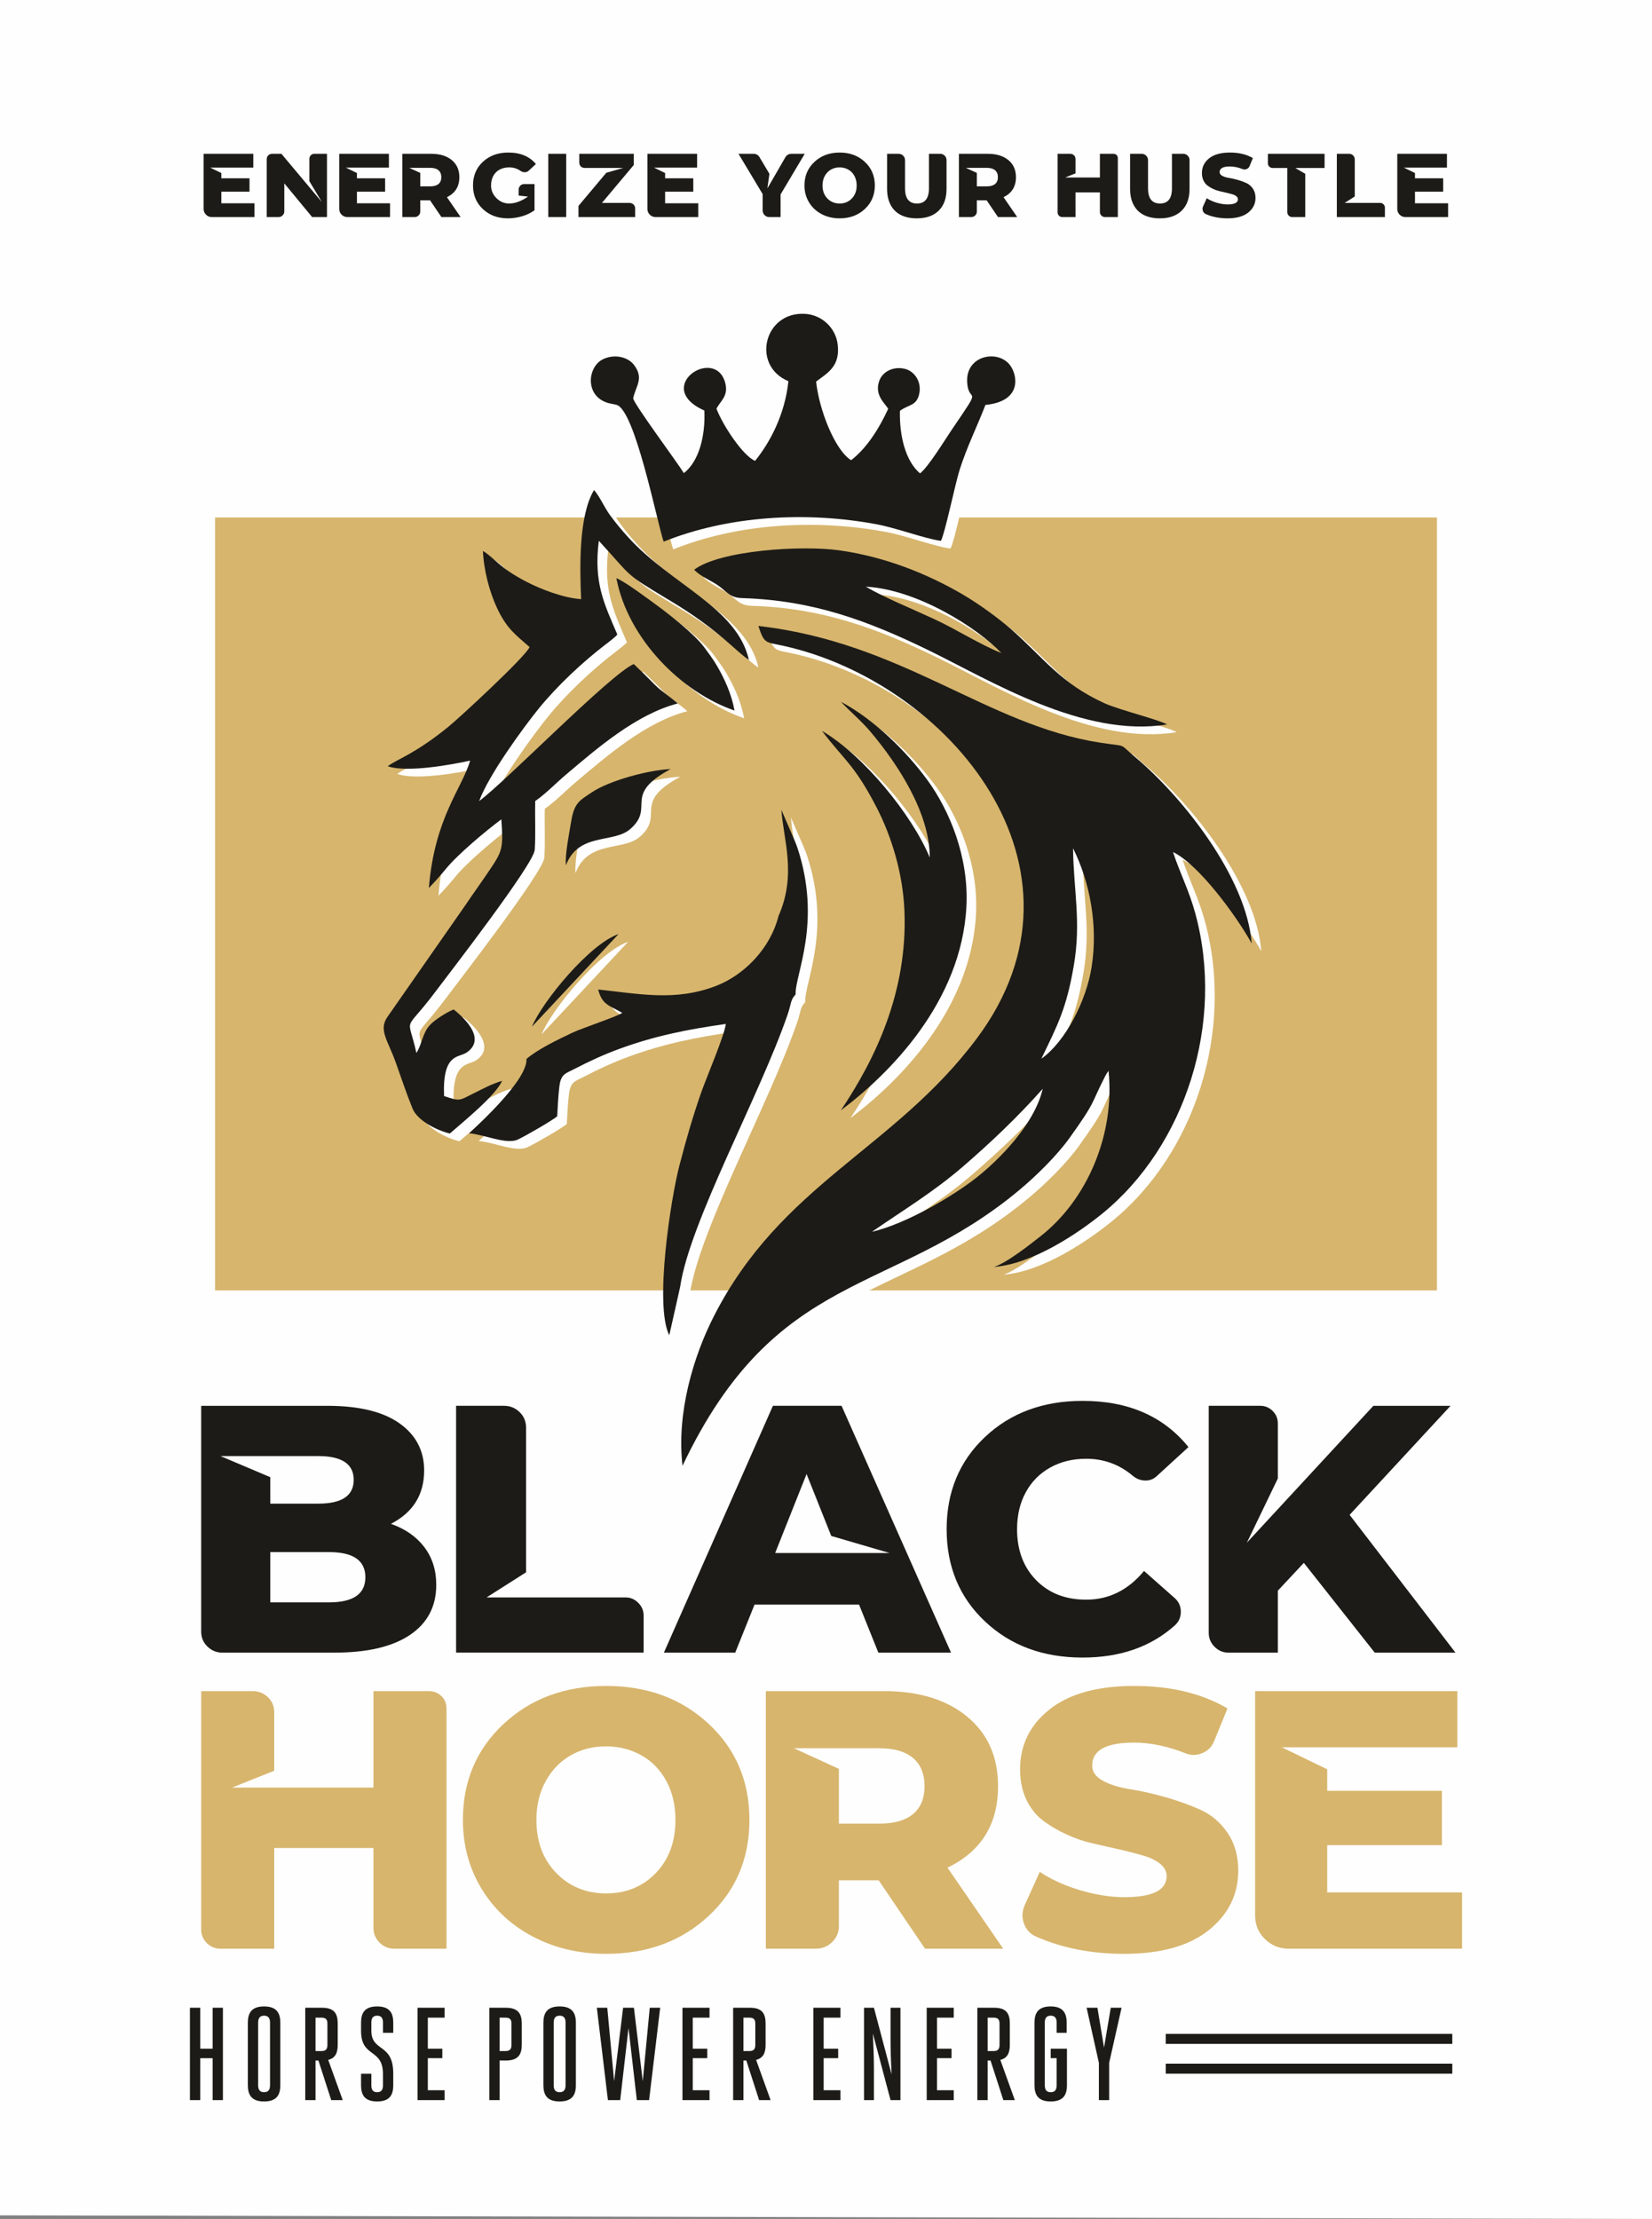
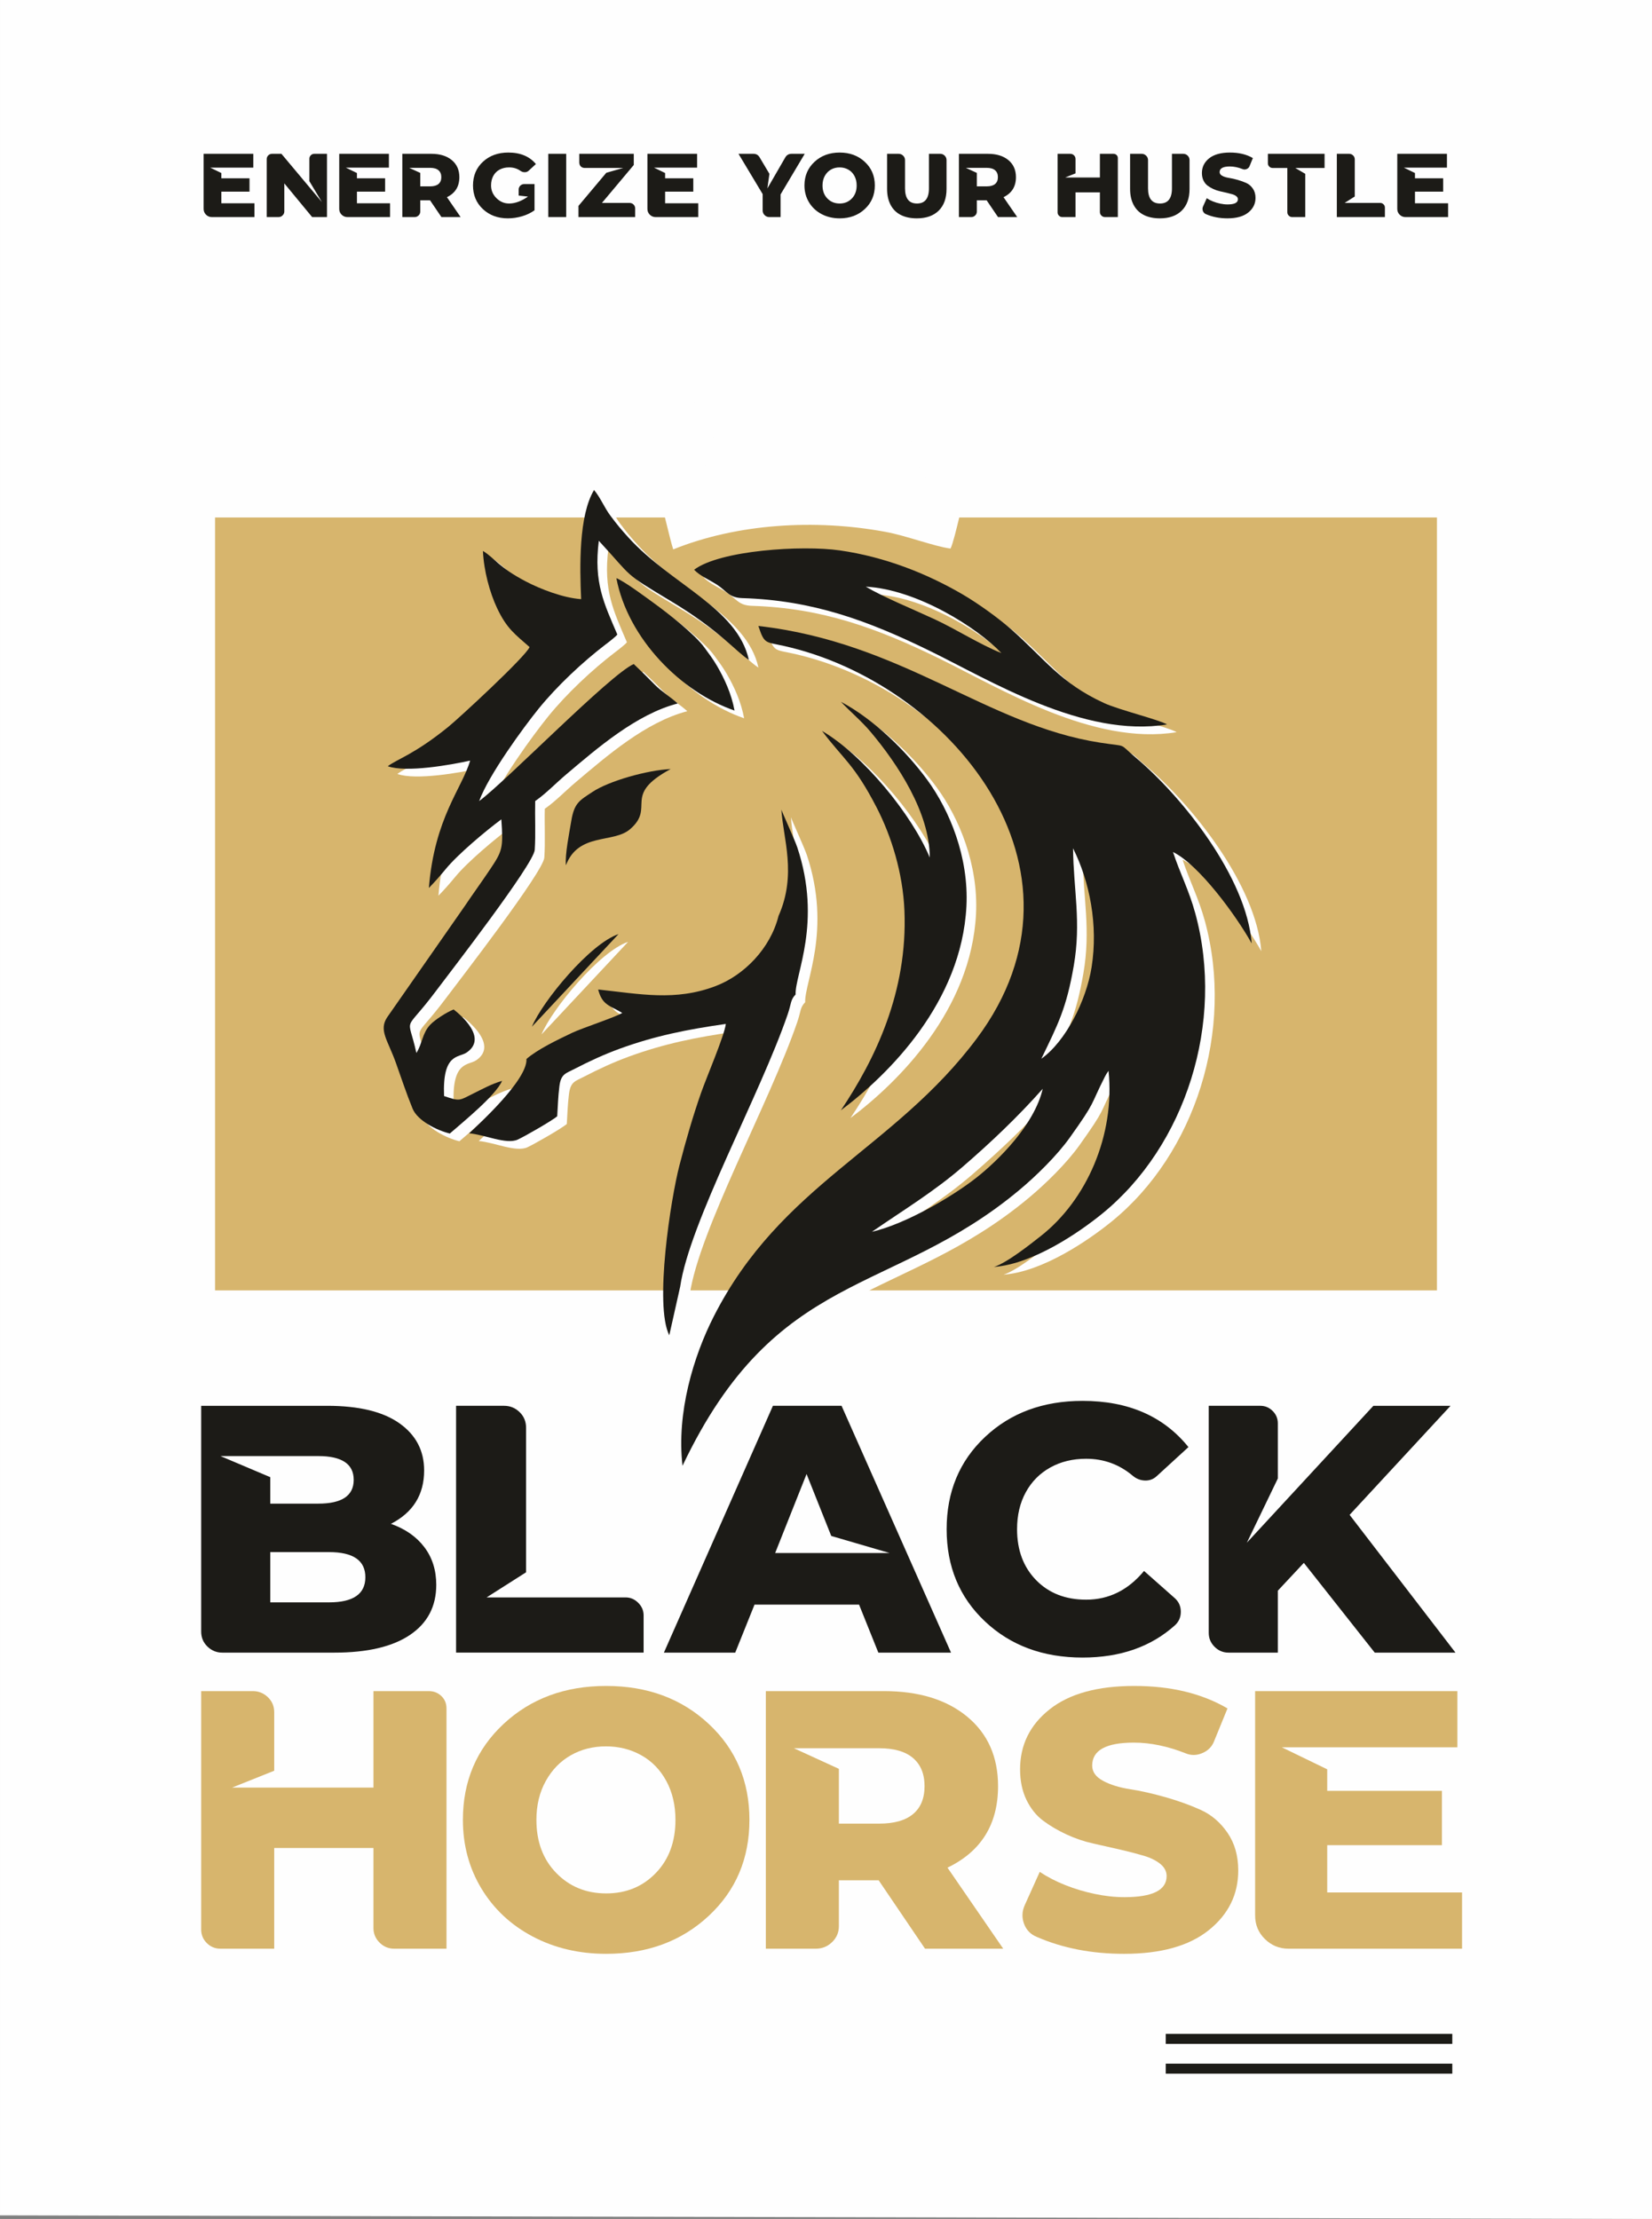
<svg xmlns="http://www.w3.org/2000/svg" xml:space="preserve" width="156.054mm" height="209.547mm" version="1.1" style="shape-rendering:geometricPrecision; text-rendering:geometricPrecision; image-rendering:optimizeQuality; fill-rule:evenodd; clip-rule:evenodd" viewBox="0 0 14406.32 19344.66">
  <rect x="0" y="0" width="14406.32" height="19344.66" fill="#808080" stroke="none" />
  <defs>
    <style type="text/css">
   
    .fil0 {fill:#FEFEFE}
    .fil2 {fill:#D7B56D}
    .fil3 {fill:#1C1B17}
    .fil4 {fill:#D7B56D;fill-rule:nonzero}
    .fil1 {fill:#1C1B17;fill-rule:nonzero}
   
  </style>
  </defs>
  <g id="Layer_x0020_1">
    <polygon class="fil0" points="-0,0 14406.32,0 14406.32,19344.66 -0,19313.22 " />
    <path class="fil1" d="M3409.19 13284.52c125.2,44.34 222.35,112.16 291.47,203.44 69.12,91.29 103.67,200.83 103.67,328.64 0,187.79 -76.29,333.19 -228.87,436.21 -152.57,103.03 -372.31,154.54 -659.21,154.54l-978.07 0c-49.56,0 -92.59,-17.6 -129.1,-52.81 -36.52,-35.21 -54.77,-78.9 -54.77,-131.06l0 -1967.88 1099.35 0c276.47,0 486.42,50.86 629.87,152.58 143.45,101.71 215.18,238.65 215.18,410.79 0,211.27 -96.51,366.45 -289.51,465.56zm-633.79 -590.75l-852.87 0 434.27 183.88 0 230.82 418.61 0c206.05,0 309.08,-69.12 309.08,-207.35 0,-138.23 -103.03,-207.34 -309.08,-207.34zm93.9 1275.4c211.27,0 316.89,-73.02 316.89,-219.09 0,-146.05 -105.63,-219.09 -316.89,-219.09l-512.5 0 0 438.17 512.5 0zm1108.05 -1713.58l418.61 0c52.17,0 97.16,18.26 134.98,54.77 37.82,36.51 56.73,82.16 56.73,136.93l0 1259.75 -344.28 219.09 1212.81 0c41.73,0 78.25,15.65 109.54,46.94 31.3,31.3 46.94,67.82 46.94,109.54l0 324.72 -1635.33 0 0 -2151.76zm3682.33 2151.76l-168.23 -418.62 -911.56 0 -168.24 418.62 -622.05 0 950.68 -2151.76 598.58 0 954.6 2151.76 -633.79 0zm-899.83 -868.53l997.64 0 -508.6 -148.67 -215.18 -539.89 -273.86 688.56zm2680.78 911.57c-344.28,0 -627.92,-104.98 -850.92,-314.94 -223,-209.96 -334.5,-477.96 -334.5,-803.98 0,-326.02 111.5,-594.01 334.5,-803.97 223,-209.96 506.64,-314.94 850.92,-314.94 399.06,0 706.82,134.32 923.3,402.97l-277.77 254.29c-28.69,26.08 -62.6,38.47 -101.72,37.17 -39.12,-1.3 -74.33,-14.99 -105.63,-41.08 -117.37,-99.11 -252.99,-148.67 -406.88,-148.67 -117.37,0 -221.7,25.43 -312.99,76.29 -91.28,50.86 -162.36,122.59 -213.21,215.18 -50.86,92.58 -76.29,200.18 -76.29,322.76 0,182.57 55.43,330.59 166.27,444.05 110.84,113.46 256.25,170.19 436.22,170.19 198.22,0 366.45,-83.46 504.68,-250.39l269.94 238.65c33.91,31.3 50.87,70.43 50.87,117.37 0,46.95 -16.96,86.07 -50.87,117.37 -208.65,187.79 -477.29,281.69 -805.93,281.69zm2547.77 -43.04l-618.14 -782.46 -226.9 242.56 0 539.89 -430.35 0c-46.95,0 -87.38,-16.95 -121.29,-50.86 -33.91,-33.91 -50.86,-74.33 -50.86,-121.29l0 -1979.61 449.91 0c41.73,0 77.59,14.99 107.59,45 29.99,29.99 45,65.85 45,107.59l0 481.21 -269.95 559.46 1103.26 -1193.25 672.91 0 -880.26 950.68 923.3 1201.07 -704.22 0z" />
    <path class="fil1" d="M2219 1772.09l0 120.33 -372.04 0c-19.39,0 -36.1,-6.85 -50.14,-20.56 -14.04,-13.7 -21.06,-30.58 -21.06,-50.64l0 -480.34 433.21 0 0 120.33 -376.05 0 97.27 47.13 0 46.13 245.68 0 0 116.33 -245.68 0 0 101.29 288.8 0zm522.07 -431.21l110.31 0 0 551.54 -129.36 0 -242.68 -293.82 0 244.68c0,8.7 -2.34,16.88 -7.02,24.57 -4.68,7.68 -10.7,13.7 -18.06,18.05 -7.35,4.35 -15.37,6.52 -24.07,6.52l-104.29 0 0 -505.42c0,-12.69 4.51,-23.56 13.53,-32.59 9.03,-9.03 20.23,-13.53 33.59,-13.53l81.23 0 352.99 421.18 -109.3 -182.51 0 -195.54c0,-12.04 4.17,-22.23 12.54,-30.59 8.35,-8.35 18.55,-12.53 30.58,-12.53zm660.45 431.21l0 120.33 -372.04 0c-19.39,0 -36.1,-6.85 -50.14,-20.56 -14.04,-13.7 -21.06,-30.58 -21.06,-50.64l0 -480.34 433.21 0 0 120.33 -376.05 0 97.27 47.13 0 46.13 245.68 0 0 116.33 -245.68 0 0 101.29 288.8 0zm447.85 120.33l-99.28 -146.41 -85.24 0 0 98.28c0,13.37 -4.85,24.73 -14.54,34.09 -9.69,9.36 -21.23,14.04 -34.6,14.04l-107.3 0 0 -551.54 252.71 0c74.88,0 134.38,18.21 178.5,54.65 44.13,36.44 66.18,86.08 66.18,148.92 0,81.56 -36.1,139.73 -108.3,174.49l119.33 173.49 -167.47 0zm-1 -347.98c0,-26.07 -8.19,-46.13 -24.57,-60.17 -16.38,-14.03 -40.61,-21.06 -72.7,-21.06l-182.51 0 96.27 44.13 0 117.32 86.24 0c32.09,0 56.32,-6.85 72.7,-20.56 16.39,-13.7 24.57,-33.59 24.57,-59.66zm674.49 108.31c0,-6.68 1.34,-13.04 4.02,-19.05 2.67,-6.02 6.01,-11.03 10.03,-15.04 4.01,-4.02 9.03,-7.36 15.04,-10.03 6.02,-2.67 12.37,-4.01 19.05,-4.01l90.26 0 0 228.64c-31.42,22.73 -67.7,40.11 -108.8,52.15 -41.12,12.03 -82.4,18.05 -123.85,18.05 -87.58,0 -160.11,-26.91 -217.61,-80.73 -57.49,-53.81 -86.24,-122.5 -86.24,-206.08 0,-84.23 28.91,-153.1 86.74,-206.58 57.83,-53.49 131.54,-80.22 221.13,-80.22 104.95,0 185.19,33.43 240.67,100.27l-63.17 58.17c-9.36,8.69 -20.73,13.04 -34.1,13.04 -13.37,0 -25.4,-3.67 -36.1,-11.03 -28.75,-20.73 -62.18,-31.08 -100.28,-31.08 -30.75,0 -58.16,6.35 -82.23,19.05 -24.08,12.7 -42.62,31.08 -55.66,55.15 -13.04,24.07 -19.56,51.82 -19.56,83.23 0,43.46 16.22,80.9 48.64,112.32 32.42,31.42 70.36,46.46 113.82,45.12 50.81,-1.34 103.96,-21.4 159.45,-60.17l-81.23 -9.02 0 -52.15zm258.33 239.67l0 -551.54 156.44 0 0 551.54 -156.44 0zm708.59 -123.34c14.03,0 25.74,4.68 35.1,14.04 9.36,9.35 14.03,20.73 14.03,34.09l0 75.21 -494.38 0 0 -97.27 242.68 -288.81 147.41 -42.11 -336.95 0c-8.02,0 -15.71,-2 -23.06,-6.02 -7.36,-4.01 -13.04,-9.69 -17.05,-17.05 -4.02,-7.35 -6.02,-15.04 -6.02,-23.06l0 -77.21 475.34 0 0 97.27 -277.78 330.93 240.68 0zm599.27 3.01l0 120.33 -372.04 0c-19.39,0 -36.1,-6.85 -50.14,-20.56 -14.04,-13.7 -21.06,-30.58 -21.06,-50.64l0 -480.34 433.21 0 0 120.33 -376.05 0 97.27 47.13 0 46.13 245.68 0 0 116.33 -245.68 0 0 101.29 288.8 0zm928.62 -431.21l-210.59 353.99 0 197.56 -98.28 0c-16.04,0 -29.74,-5.69 -41.12,-17.05 -11.36,-11.36 -17.04,-25.06 -17.04,-41.11l0 -142.41 -210.59 -350.98 131.37 0c22.06,0 39.11,9.35 51.14,28.07l87.25 146.41 -18.06 127.36 156.44 -270.76c12.04,-20.73 30.09,-31.08 54.15,-31.08l115.33 0zm304.45 562.58c-58.16,0 -110.64,-12.37 -157.45,-37.1 -46.8,-24.74 -83.4,-59 -109.8,-102.79 -26.41,-43.79 -39.61,-92.76 -39.61,-146.91 0,-82.9 29.08,-151.43 87.24,-205.57 58.17,-54.15 131.38,-81.23 219.62,-81.23 88.25,0 161.45,27.08 219.62,81.23 58.16,54.14 87.24,122.67 87.24,205.57 0,82.9 -29.08,151.43 -87.24,205.58 -58.17,54.15 -131.38,81.23 -219.62,81.23zm148.42 -286.81c0,-31.42 -6.52,-59.17 -19.55,-83.23 -13.04,-24.07 -30.93,-42.45 -53.65,-55.15 -22.73,-12.7 -47.97,-19.05 -75.71,-19.05 -27.75,0 -52.81,6.35 -75.21,19.05 -22.4,12.7 -40.29,31.08 -53.65,55.15 -13.37,24.07 -20.06,51.82 -20.06,83.23 0,46.8 14.21,84.74 42.62,113.83 28.41,29.08 64.01,43.62 106.8,43.62 42.79,0 78.22,-14.54 106.3,-43.62 28.07,-29.09 42.11,-67.02 42.11,-113.83zm525.07 286.81c-54.82,0 -101.61,-9.86 -140.39,-29.59 -38.78,-19.72 -68.36,-48.96 -88.75,-87.75 -20.39,-38.77 -30.58,-85.24 -30.58,-139.39l0 -305.85 101.28 0c14.71,0 27.58,5.35 38.61,16.04 11.03,10.69 16.55,23.73 16.55,39.11l0 245.69c0,88.25 34.77,132.37 104.29,132.37 69.53,0 104.29,-44.13 104.29,-132.37l0 -300.84 98.28 0c15.38,0 28.41,5.35 39.11,16.04 10.7,10.69 16.05,23.73 16.05,39.11l0 250.7c0,81.56 -22.74,144.74 -68.19,189.53 -45.47,44.79 -108.97,67.19 -190.54,67.19zm707.59 -11.03l-99.28 -146.41 -85.24 0 0 98.28c0,13.37 -4.85,24.73 -14.54,34.09 -9.69,9.36 -21.23,14.04 -34.6,14.04l-107.3 0 0 -551.54 252.71 0c74.88,0 134.38,18.21 178.5,54.65 44.13,36.44 66.18,86.08 66.18,148.92 0,81.56 -36.1,139.73 -108.3,174.49l119.33 173.49 -167.47 0zm-1 -347.98c0,-26.07 -8.19,-46.13 -24.57,-60.17 -16.38,-14.03 -40.61,-21.06 -72.7,-21.06l-182.51 0 96.27 44.13 0 117.32 86.24 0c32.09,0 56.32,-6.85 72.7,-20.56 16.39,-13.7 24.57,-33.59 24.57,-59.66zm1007.84 -203.57c10.7,0 19.72,3.51 27.08,10.52 7.36,7.03 11.03,15.88 11.03,26.58l0 514.44 -112.31 0c-12.04,0 -22.4,-4.35 -31.09,-13.04 -8.69,-8.7 -13.04,-19.05 -13.04,-31.09l0 -171.48 -212.6 0 0 215.6 -115.32 0c-11.37,0 -21.07,-4.02 -29.09,-12.04 -8.02,-8.02 -12.03,-17.72 -12.03,-29.08l0 -510.43 110.31 0c12.7,0 23.57,4.34 32.59,13.04 9.03,8.69 13.54,19.39 13.54,32.09l0 125.35 -90.26 36.1 302.85 0 0 -206.58 118.33 0zm404.73 562.58c-54.82,0 -101.61,-9.86 -140.39,-29.59 -38.78,-19.72 -68.36,-48.96 -88.75,-87.75 -20.39,-38.77 -30.58,-85.24 -30.58,-139.39l0 -305.85 101.28 0c14.71,0 27.58,5.35 38.61,16.04 11.03,10.69 16.55,23.73 16.55,39.11l0 245.69c0,88.25 34.77,132.37 104.29,132.37 69.53,0 104.29,-44.13 104.29,-132.37l0 -300.84 98.28 0c15.38,0 28.41,5.35 39.11,16.04 10.7,10.69 16.05,23.73 16.05,39.11l0 250.7c0,81.56 -22.74,144.74 -68.19,189.53 -45.47,44.79 -108.97,67.19 -190.54,67.19zm402.73 -36.1c-13.37,-5.35 -22.56,-14.71 -27.57,-28.07 -5.01,-13.38 -4.51,-26.74 1.5,-40.11l32.09 -71.2c16.04,10.7 34.1,20.06 54.15,28.08 20.06,8.02 41.12,14.37 63.18,19.05 22.06,4.67 43.45,7.02 64.18,7.02 60.17,0 90.25,-15.05 90.25,-45.12 0,-10.03 -4.51,-18.72 -13.53,-26.08 -9.03,-7.35 -20.89,-13.2 -35.6,-17.55 -14.72,-4.34 -31.42,-8.69 -50.15,-13.04 -18.71,-4.35 -37.94,-8.69 -57.66,-13.04 -19.72,-4.35 -38.94,-10.87 -57.66,-19.55 -18.72,-8.7 -35.43,-18.56 -50.14,-29.59 -14.72,-11.03 -26.58,-25.9 -35.61,-44.63 -9.02,-18.71 -13.53,-40.44 -13.53,-65.18 0,-52.14 21.06,-94.93 63.17,-128.36 42.12,-33.43 102.63,-50.14 181.51,-50.14 78.22,0 144.74,16.04 199.56,48.13l-29.08 71.19c-4.68,11.37 -13.04,19.56 -25.07,24.57 -12.03,5.01 -23.73,5.18 -35.1,0.5 -38.77,-15.38 -75.87,-23.06 -111.32,-23.06 -59.5,0 -89.24,16.38 -89.24,49.13 0,13.38 7.68,24.24 23.06,32.6 15.38,8.35 34.77,14.37 58.16,18.05 23.4,3.67 48.64,9.36 75.72,17.05 27.08,7.69 52.14,16.71 75.21,27.08 23.06,10.36 42.28,26.74 57.66,49.14 15.38,22.4 23.06,49.3 23.06,80.72 0,51.48 -21.06,94.1 -63.17,127.86 -42.11,33.76 -102.62,50.64 -181.51,50.64 -68.86,0 -131.03,-12.04 -186.53,-36.1zm708.59 -403.13l-129.36 0c-10.7,0 -20.06,-4.02 -28.08,-12.04 -8.02,-8.02 -12.03,-17.38 -12.03,-28.07l0 -83.23 494.38 0 0 123.34 -255.72 0 87.25 51.14 0 377.06 -114.32 0c-11.36,0 -21.22,-4.18 -29.58,-12.54 -8.35,-8.35 -12.54,-18.21 -12.54,-29.58l0 -386.09zm431.81 -123.34l107.3 0c13.37,0 24.91,4.68 34.6,14.03 9.69,9.36 14.54,21.07 14.54,35.1l0 322.91 -88.25 56.16 310.87 0c10.7,0 20.06,4.01 28.08,12.03 8.02,8.02 12.03,17.38 12.03,28.08l0 83.23 -419.17 0 0 -551.54zm970.32 431.21l0 120.33 -372.04 0c-19.39,0 -36.1,-6.85 -50.14,-20.56 -14.04,-13.7 -21.06,-30.58 -21.06,-50.64l0 -480.34 433.21 0 0 120.33 -376.05 0 97.27 47.13 0 46.13 245.68 0 0 116.33 -245.68 0 0 101.29 288.8 0z" />
    <polygon class="fil2" points="1875.42,4511.26 12530.93,4511.26 12530.93,11249.48 1875.42,11249.48 " />
    <path class="fil0" d="M7687.05 10806.1c287.59,-197.92 542.01,-351.19 793.79,-568.66 240.23,-207.4 477.26,-431.65 695.84,-678.03 -72.42,315.15 -392.63,628.79 -579.83,775.93 -201.51,158.19 -606.45,399.78 -909.81,470.76zm1754.22 -3343.37c144.8,289.94 220.03,667.34 161.73,1036.35 -45.72,291.29 -227.27,648.87 -438.35,798.2 146.49,-302.25 219.08,-441.6 282.77,-809.79 66.57,-384 -2.3,-661.76 -6.15,-1024.77zm-3405.71 5383.2c818.91,-1724.07 1818.16,-1468.96 2939.27,-2405.9 144.79,-120.94 325.49,-297.55 438.05,-455.24 233.92,-328.08 172.05,-267.43 306.8,-532.4 2.53,-5.19 11.51,-20.94 14.22,-25.35l16.76 -24.57c57.6,562.99 -191.28,1126.98 -591.06,1440.66 -85.26,66.92 -293.13,233.1 -408.39,269.26 342.59,-25.7 743.84,-301.49 942.9,-463.27 728.67,-591.91 1072.86,-1669.32 812.8,-2620.53 -54.89,-200.78 -133.87,-350.2 -193.99,-533.37 225.49,109.58 551.18,554.14 686.26,796.96 -44.51,-573.95 -603.01,-1277.94 -1012.38,-1620.98 -156.47,-131.26 -58.38,-90.55 -307.88,-129.18 -994.24,-153.49 -1722.71,-874.67 -2981.65,-1017.37 51.84,158.42 60.29,138 218.04,172.93 1441.67,319.08 2798.17,1933.68 1687.17,3422.22 -721.07,965.84 -1707.21,1268.83 -2295.01,2425.33 -175.73,345.56 -325.49,838.05 -271.91,1300.81z" />
    <path class="fil0" d="M5151.36 5290.69c-159.23,-10.9 -358.96,-89.8 -481.8,-154.2 -243.69,-127.85 -268.97,-201.58 -374.45,-266.25 7.51,172.87 59.55,363.47 123.44,498.91 86,182.2 159.13,228.79 283.31,339.29 -35.55,84.52 -615.84,620.29 -709.77,696.31 -296.98,240.36 -441.91,278.5 -526.78,342.45 159.65,57.8 553.28,-12.07 718.14,-48.96 -69.71,242.21 -309.99,496.46 -359.88,1110.28 52.66,-53.64 101.22,-109.23 148.53,-166.69 105.6,-128.29 348.37,-331.37 483.41,-431.64 18.09,250.72 9.06,276.17 -97.58,435.2 -75.11,112.09 -144.53,206.92 -223.23,323.54l-674.24 966.32c-76.23,113.78 4.74,199.4 75.09,396.58 49.33,138.29 92.2,268.65 145.94,400.28 42.93,105.07 213.1,190.78 325.05,216.99 115.33,-101.1 398.8,-330.03 455.51,-458.82 -88.82,25.57 -168.63,69.39 -246.63,107.98 -127.86,63.25 -116.98,73.23 -259.36,24.13 -15.08,-375.06 126.93,-332.36 195.9,-378.61 190.46,-128.18 -55.36,-331.38 -112.3,-376.19 -63.17,25.35 -162.86,89.55 -203.71,132.62 -71.23,75.15 -68.45,164.35 -121.16,246.76 -76.83,-348.6 -118.35,-154.27 172.22,-542.23 116.23,-155.25 851.32,-1103.62 859.84,-1228.6 9.02,-132.59 0.77,-289.07 4.03,-425.38 94.49,-65.67 177.63,-153.97 272.71,-234.18 265.71,-224.14 608.03,-522.8 970.11,-616.47 -64.75,-58.48 -142.74,-105.24 -200.6,-164.19 -63.18,-64.3 -115.28,-115.82 -182.89,-179.61 -205.98,89.81 -1107.75,1016.35 -1348.05,1194.62 81.4,-225.99 389.95,-646.92 518.55,-805.34 162.29,-199.85 382.74,-406.25 586.11,-561.72 18.86,-14.4 28.17,-20.86 51.09,-39.79 4.18,-3.45 16.28,-13.47 20.15,-16.93 20.61,-18.21 15.27,-12.55 29.06,-28 -116.4,-272.42 -207.23,-451.31 -161.59,-817.48 305.48,330.57 202.18,269.74 631.1,527.62 421.92,253.67 565.59,439.74 677.45,510.51 -101.3,-454.48 -675.6,-654.15 -1050.66,-1067.01 -63.72,-70.16 -97.97,-111.26 -156.53,-189.54 -54.99,-73.56 -87.09,-158.82 -142.88,-224.1 -134.64,223.93 -124.91,669.95 -112.63,951.55z" />
    <path class="fil0" d="M6959.01 3390.64c-30.4,288.77 -158.65,531.54 -290.7,694.38 -101.83,-42.32 -273.62,-294.43 -336.79,-454.05 32.81,-68.67 109.29,-110.39 75.27,-230.03 -91.02,-319.74 -634.66,42.33 -180.64,245.65 9.47,224.11 -47.65,443.58 -179.04,545.33 -54.12,-89.97 -434.52,-599.87 -441.85,-652.06 20.99,-105.59 98.48,-173.22 5.85,-292.95 -50.38,-65.02 -164.76,-97.74 -268.71,-48 -138.48,66.32 -162.97,331.69 56.78,384.93 17.41,4.19 30.97,5.59 45.37,9.07 5.12,1.31 10.66,2.79 15.33,3.92 161.86,42.59 353.28,1023.12 411.07,1192.67 559.33,-225.41 1238.6,-266.17 1851.05,-152.8 186.02,34.38 419.11,125.4 567.06,145.73 37.64,-73.73 123.77,-497.15 164.09,-622.65 66.66,-207.17 150.68,-371.49 224.01,-562.35 325.84,-32.02 279.11,-264.24 212.57,-349.06 -107.02,-136.23 -381.95,-82.3 -372.12,145.56 9.34,212.76 152.28,-1.22 -135.19,421.41 -58.06,85.36 -202.33,321.94 -275.66,379.01 -128.66,-109.17 -180.7,-332.66 -175.29,-545.16 75.18,-57.34 146.87,-39.96 169.15,-152.72 20.15,-102.54 -42.57,-192.59 -124.47,-213.19 -101.01,-25.31 -195.36,23.13 -224.39,102.97 -44.16,122.01 42.58,190.5 77.52,244.69 -82.45,179.33 -190.43,346.1 -323.76,448.64 -145.18,-92.76 -279.53,-445.41 -305,-685.48 100.11,-76 211,-132.3 188.25,-323.67 -16.62,-139.89 -132.28,-257.35 -284.01,-266.86 -358.78,-22.34 -472.3,451.17 -145.75,587.04z" />
    <path class="fil0" d="M6872.88 8052.2c-70.67,283.02 -299.55,516.88 -548.89,611.71 -351.84,133.82 -660.17,68.62 -1023.97,29.77 35.05,137.78 100.85,138.48 209.73,203.94 -45.07,32.26 -347.35,131.26 -436.75,173.69 -128.46,61.13 -302.7,144.66 -398.3,227.94 9.92,179.73 -407.1,560.56 -499.91,648.13 132.97,10.56 324.52,100.5 424.09,54.5 64.82,-29.89 299.02,-164.69 343.92,-202.85 4.93,-85.87 8.32,-175.68 18.89,-260.9 13.53,-109.36 54.53,-111.92 133.72,-153.01 128.31,-66.54 255.65,-125.34 390.9,-174.69 306.17,-111.57 584.99,-168.15 926.81,-216.61 -11.17,100.37 -171.03,472.11 -215.75,600.55 -73.51,210.81 -129.71,406.17 -188.5,631.74 -75.86,290.8 -220.61,1220.39 -88.82,1482.03l95.02 -423.39c81.9,-562.17 694.64,-1667.15 937.56,-2374.55 32.48,-94.48 23.2,-126.48 69.03,-172.95 -7.11,-173.95 233.32,-626.5 14.49,-1283.36 -22.56,-67.53 -137.72,-317.72 -138.48,-329.14 14.37,249.06 136.82,563.96 -24.8,927.47z" />
    <path class="fil0" d="M7633.57 5181.88c449.57,24.09 976.05,360.26 1182.97,578.95 -187.49,-74.69 -392.89,-206.59 -578.66,-292.98 -179.57,-83.6 -451.56,-195.3 -604.31,-285.97zm-1496.77 -147.66c50.17,53.5 133.27,87.7 199.51,130.64 86.47,56.03 104.24,113.27 220.8,116.76 613.69,18.68 1094.28,196.01 1629.12,457.1 534.36,260.9 1346.8,763.92 2074.67,644.26 -67.81,-40.97 -418.53,-126.83 -547.43,-185.82 -384.38,-175.96 -522.26,-388.96 -812.83,-644.54 -105.05,-92.35 -281.55,-221.42 -424.36,-304.59 -306.89,-178.72 -672.14,-325.51 -1069.54,-382.4 -329.2,-47.13 -1045.41,-1.39 -1269.95,168.6z" />
    <path class="fil0" d="M8191.51 7543.05c-155.48,-374.55 -579.22,-892.93 -939.63,-1103.87 188.42,250.44 280.82,288.81 476.75,668.3 128.43,249.23 228.58,570.39 242.08,898.69 29.28,708.89 -255.6,1295.67 -554.27,1740.95 421.19,-315.67 1051.97,-944.21 1094.89,-1778.07 22.03,-428.97 -146.74,-836.45 -341.32,-1102.53 -182.05,-248.97 -463.27,-527.22 -753.18,-681.1 83.51,88.21 179.1,167.42 259.66,263.12 231.23,274.56 516.02,702.15 515.02,1094.52z" />
    <path class="fil0" d="M6489.08 6261.81c-27.18,-147.86 -87.83,-277.39 -151.77,-387.68 -38.63,-66.47 -75.25,-112.4 -111.16,-162.16 -83.08,-115.09 -322.42,-301.63 -436.23,-383.83 -78.47,-56.73 -251.88,-187.19 -331.28,-220.7 101.1,530.22 567.1,995.09 1030.44,1154.38z" />
-     <path class="fil0" d="M5018.76 7610.94c108.76,-287.72 413,-189.65 558.16,-313.77 227.85,-194.97 -74.69,-293.62 355.1,-525.36 -205.41,9.48 -537.97,104.05 -681.19,199.02 -111.64,74.05 -159.26,93.96 -185.37,253.28 -16.37,99.5 -56.46,295.21 -46.7,386.84z" />
    <path class="fil0" d="M4722.14 9017.91l755.39 -807.16c-247.37,82.54 -662.48,584.02 -755.39,807.16z" />
    <path class="fil3" d="M7603.4 10738.75c287.59,-197.92 542,-351.19 793.79,-568.66 240.23,-207.4 477.25,-431.66 695.84,-678.03 -72.42,315.15 -392.64,628.79 -579.83,775.93 -201.51,158.19 -606.46,399.78 -909.81,470.76zm1754.21 -3343.37c144.81,289.93 220.03,667.34 161.74,1036.34 -45.73,291.29 -227.28,648.88 -438.36,798.21 146.49,-302.25 219.08,-441.6 282.77,-809.79 66.56,-384 -2.31,-661.77 -6.16,-1024.77zm-3405.71 5383.2c818.92,-1724.07 1818.17,-1468.97 2939.27,-2405.9 144.8,-120.94 325.5,-297.55 438.05,-455.24 233.93,-328.08 172.06,-267.43 306.8,-532.4 2.53,-5.19 11.52,-20.94 14.23,-25.35l16.76 -24.57c57.6,562.99 -191.29,1126.98 -591.06,1440.66 -85.27,66.92 -293.14,233.1 -408.39,269.26 342.59,-25.7 743.83,-301.49 942.89,-463.27 728.68,-591.91 1072.86,-1669.32 812.8,-2620.53 -54.89,-200.78 -133.86,-350.2 -193.99,-533.37 225.5,109.58 551.18,554.14 686.27,796.95 -44.51,-573.94 -603.01,-1277.93 -1012.38,-1620.97 -156.48,-131.26 -58.38,-90.55 -307.88,-129.19 -994.25,-153.49 -1722.72,-874.66 -2981.66,-1017.36 51.84,158.42 60.29,138 218.04,172.93 1441.67,319.08 2798.18,1933.68 1687.17,3422.22 -721.07,965.84 -1707.2,1268.83 -2295,2425.33 -175.74,345.56 -325.49,838.05 -271.92,1300.81z" />
    <path class="fil3" d="M5067.71 5223.35c-159.23,-10.9 -358.96,-89.8 -481.8,-154.2 -243.7,-127.85 -268.97,-201.58 -374.46,-266.25 7.52,172.87 59.56,363.46 123.44,498.9 86,182.21 159.14,228.79 283.31,339.3 -35.55,84.52 -615.83,620.29 -709.77,696.31 -296.99,240.36 -441.91,278.5 -526.78,342.45 159.65,57.8 553.28,-12.07 718.13,-48.96 -69.71,242.21 -309.99,496.46 -359.87,1110.28 52.66,-53.64 101.22,-109.23 148.53,-166.69 105.6,-128.3 348.36,-331.38 483.41,-431.64 18.08,250.72 9.06,276.17 -97.59,435.2 -75.11,112.08 -144.53,206.92 -223.22,323.54l-674.25 966.32c-76.22,113.78 4.74,199.39 75.09,396.57 49.33,138.3 92.2,268.65 145.95,400.29 42.92,105.07 213.1,190.78 325.05,216.99 115.32,-101.1 398.79,-330.03 455.51,-458.82 -88.83,25.57 -168.63,69.39 -246.63,107.98 -127.87,63.25 -116.98,73.23 -259.36,24.13 -15.08,-375.06 126.93,-332.37 195.89,-378.62 190.47,-128.17 -55.35,-331.37 -112.3,-376.19 -63.17,25.36 -162.86,89.56 -203.71,132.63 -71.22,75.15 -68.44,164.35 -121.15,246.76 -76.83,-348.61 -118.35,-154.27 172.21,-542.23 116.24,-155.26 851.33,-1103.62 859.84,-1228.6 9.03,-132.59 0.78,-289.07 4.03,-425.38 94.49,-65.67 177.64,-153.97 272.72,-234.18 265.71,-224.14 608.02,-522.81 970.11,-616.47 -64.75,-58.48 -142.75,-105.24 -200.61,-164.19 -63.18,-64.3 -115.28,-115.82 -182.88,-179.61 -205.98,89.81 -1107.76,1016.35 -1348.05,1194.62 81.4,-225.99 389.94,-646.93 518.54,-805.34 162.3,-199.85 382.75,-406.25 586.11,-561.72 18.86,-14.4 28.17,-20.87 51.09,-39.79 4.19,-3.45 16.28,-13.48 20.16,-16.93 20.61,-18.21 15.27,-12.55 29.05,-28 -116.4,-272.42 -207.23,-451.31 -161.59,-817.48 305.48,330.57 202.18,269.74 631.1,527.62 421.93,253.67 565.6,439.74 677.46,510.51 -101.3,-454.49 -675.6,-654.15 -1050.66,-1067.01 -63.73,-70.16 -97.97,-111.26 -156.54,-189.54 -54.98,-73.57 -87.08,-158.82 -142.87,-224.1 -134.64,223.92 -124.91,669.94 -112.63,951.55z" />
-     <path class="fil3" d="M6875.35 3323.3c-30.4,288.77 -158.65,531.54 -290.7,694.38 -101.84,-42.33 -273.62,-294.43 -336.79,-454.05 32.8,-68.67 109.29,-110.39 75.27,-230.03 -91.02,-319.75 -634.67,42.33 -180.64,245.65 9.48,224.11 -47.65,443.58 -179.03,545.33 -54.12,-89.97 -434.53,-599.87 -441.86,-652.06 21,-105.59 98.48,-173.22 5.86,-292.95 -50.38,-65.02 -164.77,-97.74 -268.72,-48 -138.48,66.32 -162.96,331.69 56.78,384.93 17.41,4.18 30.98,5.59 45.38,9.07 5.12,1.3 10.66,2.79 15.33,3.92 161.85,42.59 353.27,1023.12 411.07,1192.67 559.33,-225.41 1238.6,-266.17 1851.05,-152.8 186.02,34.38 419.1,125.4 567.06,145.73 37.64,-73.74 123.76,-497.15 164.08,-622.65 66.66,-207.17 150.69,-371.49 224.01,-562.35 325.85,-32.02 279.12,-264.24 212.58,-349.07 -107.02,-136.22 -381.95,-82.29 -372.13,145.56 9.35,212.75 152.29,-1.22 -135.18,421.41 -58.06,85.35 -202.34,321.93 -275.66,379.01 -128.67,-109.17 -180.71,-332.66 -175.29,-545.16 75.17,-57.34 146.87,-39.97 169.14,-152.72 20.16,-102.54 -42.57,-192.59 -124.47,-213.19 -101,-25.31 -195.36,23.13 -224.38,102.97 -44.16,122 42.57,190.5 77.51,244.69 -82.44,179.33 -190.42,346.1 -323.75,448.64 -145.18,-92.77 -279.53,-445.41 -305,-685.48 100.11,-76.01 211,-132.3 188.24,-323.67 -16.61,-139.89 -132.27,-257.35 -284,-266.86 -358.78,-22.34 -472.31,451.16 -145.76,587.04z" />
    <path class="fil3" d="M6789.23 7984.85c-70.67,283.02 -299.54,516.88 -548.89,611.71 -351.84,133.81 -660.17,68.62 -1023.96,29.77 35.04,137.78 100.85,138.48 209.72,203.93 -45.06,32.26 -347.35,131.26 -436.74,173.69 -128.47,61.13 -302.71,144.67 -398.3,227.95 9.91,179.73 -407.11,560.56 -499.92,648.13 132.98,10.56 324.53,100.5 424.1,54.5 64.82,-29.89 299.01,-164.69 343.92,-202.85 4.93,-85.87 8.32,-175.68 18.89,-260.9 13.53,-109.36 54.53,-111.92 133.71,-153.01 128.31,-66.54 255.66,-125.33 390.9,-174.68 306.17,-111.57 584.99,-168.16 926.8,-216.61 -11.17,100.37 -171.03,472.11 -215.74,600.55 -73.51,210.81 -129.71,406.17 -188.51,631.74 -75.85,290.8 -220.61,1220.39 -88.82,1482.03l95.02 -423.39c81.9,-562.17 694.64,-1667.15 937.56,-2374.55 32.49,-94.48 23.21,-126.48 69.04,-172.95 -7.12,-173.95 233.31,-626.5 14.49,-1283.37 -22.57,-67.52 -137.72,-317.71 -138.48,-329.13 14.37,249.05 136.81,563.95 -24.81,927.47z" />
    <path class="fil3" d="M7549.92 5114.52c449.57,24.09 976.05,360.27 1182.96,578.96 -187.48,-74.7 -392.89,-206.59 -578.65,-292.98 -179.58,-83.6 -451.57,-195.3 -604.31,-285.98zm-1496.78 -147.65c50.18,53.5 133.27,87.7 199.52,130.64 86.47,56.03 104.23,113.27 220.8,116.76 613.69,18.68 1094.27,196 1629.12,457.1 534.36,260.9 1346.79,763.92 2074.66,644.26 -67.8,-40.97 -418.53,-126.83 -547.42,-185.82 -384.39,-175.96 -522.26,-388.96 -812.84,-644.55 -105.04,-92.35 -281.55,-221.42 -424.36,-304.58 -306.89,-178.72 -672.13,-325.51 -1069.53,-382.4 -329.21,-47.13 -1045.41,-1.39 -1269.96,168.6z" />
    <path class="fil3" d="M8107.86 7475.71c-155.48,-374.55 -579.22,-892.93 -939.63,-1103.87 188.42,250.44 280.82,288.81 476.75,668.3 128.44,249.22 228.58,570.39 242.09,898.69 29.28,708.89 -255.6,1295.66 -554.27,1740.95 421.19,-315.67 1051.97,-944.21 1094.89,-1778.07 22.03,-428.97 -146.75,-836.45 -341.33,-1102.53 -182.05,-248.97 -463.27,-527.22 -753.17,-681.1 83.5,88.21 179.1,167.42 259.66,263.11 231.22,274.57 516.01,702.16 515.01,1094.53z" />
    <path class="fil3" d="M6405.42 6194.47c-27.17,-147.86 -87.82,-277.39 -151.77,-387.68 -38.63,-66.47 -75.25,-112.4 -111.16,-162.17 -83.08,-115.08 -322.42,-301.63 -436.22,-383.82 -78.47,-56.73 -251.88,-187.19 -331.29,-220.7 101.11,530.21 567.11,995.09 1030.44,1154.38z" />
    <path class="fil3" d="M4935.12 7543.6c108.75,-287.72 412.99,-189.65 558.16,-313.77 227.85,-194.97 -74.7,-293.62 355.1,-525.36 -205.4,9.47 -537.97,104.05 -681.19,199.01 -111.63,74.06 -159.26,93.96 -185.37,253.29 -16.36,99.5 -56.46,295.21 -46.69,386.84z" />
    <path class="fil3" d="M4638.48 8950.57l755.39 -807.16c-247.36,82.54 -662.47,584.02 -755.39,807.16z" />
    <path class="fil4" d="M3738.51 14742.75c43.55,0 80.29,14.29 110.24,42.86 29.94,28.58 44.9,64.65 44.9,108.19l0 2094.46 -457.26 0c-48.99,0 -91.18,-17.69 -126.57,-53.07 -35.38,-35.38 -53.08,-77.57 -53.08,-126.57l0 -698.15 -865.54 0 0 877.79 -469.52 0c-46.27,0 -85.73,-16.33 -118.4,-48.99 -32.66,-32.66 -48.99,-72.13 -48.99,-118.41l0 -2078.12 449.1 0c51.72,0 95.94,17.69 132.69,53.07 36.75,35.38 55.12,78.93 55.12,130.65l0 510.34 -367.45 146.99 1232.99 0 0 -841.05 481.77 0z" />
    <path class="fil4" d="M5286.07 17033.17c-236.8,0 -450.46,-50.36 -640.99,-151.07 -190.53,-100.71 -339.55,-240.2 -447.06,-418.48 -107.51,-178.28 -161.27,-377.66 -161.27,-598.13 0,-337.51 118.4,-616.49 355.2,-836.96 236.8,-220.47 534.84,-330.71 894.12,-330.71 359.29,0 657.33,110.24 894.13,330.71 236.8,220.47 355.2,499.45 355.2,836.96 0,337.51 -118.4,616.5 -355.2,836.97 -236.8,220.47 -534.84,330.71 -894.13,330.71zm604.25 -1167.67c0,-127.92 -26.53,-240.88 -79.61,-338.87 -53.07,-97.98 -125.88,-172.83 -218.42,-224.55 -92.55,-51.72 -195.3,-77.57 -308.25,-77.57 -112.96,0 -215.02,25.86 -306.2,77.57 -91.18,51.72 -163.99,126.57 -218.43,224.55 -54.44,97.98 -81.65,210.94 -81.65,338.87 0,190.53 57.84,345 173.52,463.39 115.68,118.41 260.62,177.61 434.81,177.61 174.2,0 318.45,-59.2 432.78,-177.61 114.32,-118.4 171.47,-272.86 171.47,-463.39z" />
    <path class="fil4" d="M8066.65 16988.26l-404.19 -596.09 -347.04 0 0 400.12c0,54.43 -19.74,100.71 -59.2,138.81 -39.47,38.11 -86.42,57.16 -140.86,57.16l-436.85 0 0 -2245.51 1028.85 0c304.85,0 547.09,74.17 726.73,222.51 179.65,148.33 269.46,350.43 269.46,606.29 0,332.06 -146.98,568.86 -440.94,710.4l485.85 706.31 -681.82 0zm-4.08 -1416.72c0,-106.15 -33.34,-187.81 -100.02,-244.97 -66.69,-57.15 -165.36,-85.73 -296,-85.73l-743.06 0 391.95 179.64 0 477.68 351.12 0c130.65,0 229.31,-27.9 296,-83.69 66.68,-55.8 100.02,-136.77 100.02,-242.92z" />
    <path class="fil4" d="M9042.61 16886.2c-54.44,-21.78 -91.86,-59.89 -112.28,-114.32 -20.41,-54.43 -18.37,-108.87 6.12,-163.31l130.66 -289.87c65.32,43.55 138.81,81.65 220.46,114.32 81.66,32.66 167.4,58.52 257.22,77.57 89.81,19.05 176.92,28.58 261.29,28.58 244.96,0 367.45,-61.24 367.45,-183.73 0,-40.82 -18.37,-76.21 -55.11,-106.15 -36.75,-29.94 -85.06,-53.76 -144.94,-71.44 -59.89,-17.69 -127.93,-35.38 -204.14,-53.07 -76.22,-17.7 -154.46,-35.38 -234.76,-53.08 -80.3,-17.69 -158.54,-44.23 -234.76,-79.61 -76.21,-35.38 -144.25,-75.52 -204.14,-120.44 -59.88,-44.91 -108.19,-105.47 -144.94,-181.69 -36.74,-76.21 -55.11,-164.66 -55.11,-265.37 0,-212.31 85.73,-386.5 257.21,-522.59 171.48,-136.09 417.81,-204.14 738.97,-204.14 318.45,0 589.28,65.32 812.48,195.97l-118.41 289.87c-19.05,46.28 -53.07,79.61 -102.07,100.03 -48.99,20.41 -96.63,21.09 -142.9,2.04 -157.87,-62.6 -308.93,-93.9 -453.19,-93.9 -242.24,0 -363.37,66.68 -363.37,200.06 0,54.43 31.3,98.66 93.9,132.69 62.6,34.02 141.54,58.52 236.8,73.48 95.26,14.97 198.02,38.11 308.25,69.41 110.23,31.3 212.3,68.05 306.2,110.24 93.9,42.19 172.15,108.87 234.76,200.05 62.6,91.18 93.9,200.74 93.9,328.66 0,209.59 -85.73,383.1 -257.21,520.55 -171.48,137.45 -417.8,206.18 -738.97,206.18 -280.36,0 -533.48,-48.99 -759.39,-146.98z" />
    <path class="fil4" d="M12749.93 16498.33l0 489.93 -1514.7 0c-78.93,0 -146.98,-27.9 -204.14,-83.69 -57.15,-55.8 -85.73,-124.53 -85.73,-206.18l0 -1955.64 1763.75 0 0 489.92 -1531.04 0 396.03 191.9 0 187.8 1000.28 0 0 473.6 -1000.28 0 0 412.36 1175.83 0z" />
-     <path class="fil1" d="M1746.05 17942.87l108.17 0 0 365.95 89.76 0 0 -805.54 -89.76 0 0 356.74 -108.17 0 0 -356.74 -89.77 0 0 805.54 89.77 0 0 -365.95zm556.89 377.46c110.48,0 141.55,-58.69 141.55,-141.55l0 -545.47c0,-82.85 -31.07,-141.55 -141.55,-141.55 -110.47,0 -141.54,58.69 -141.54,141.55l0 545.47c0,82.85 31.07,141.55 141.54,141.55zm-51.78 -687.02c0,-34.53 11.51,-60.99 51.78,-60.99 40.28,0 51.79,26.47 51.79,60.99l0 545.47c0,34.53 -11.51,60.99 -51.79,60.99 -40.27,0 -51.78,-26.47 -51.78,-60.99l0 -545.47zm410.74 675.51l89.77 0 0 -345.24 25.31 0 111.63 345.24 100.12 0 -126.58 -350.99c64.44,-16.11 82.85,-64.45 82.85,-131.19l0 -184.13c0,-82.85 -25.32,-139.24 -135.8,-139.24l-147.3 0 0 805.54zm89.77 -428.09l0 -291.15 51.78 0c40.28,0 51.79,18.41 51.79,52.93l0 184.13c0,34.53 -11.51,54.09 -51.79,54.09l-51.78 0zm587.96 298.05c0,34.53 -10.35,60.99 -50.63,60.99 -40.28,0 -50.64,-26.47 -50.64,-60.99l0 -100.12 -89.76 0 0 100.12c0,82.85 29.92,141.55 140.39,141.55 110.48,0 140.39,-58.69 140.39,-141.55l0 -101.27c0,-272.73 -191.03,-181.83 -191.03,-376.3l0 -67.9c0,-34.53 10.36,-60.99 50.64,-60.99 40.28,0 50.63,26.47 50.63,60.99l0 88.61 89.77 0 0 -88.61c0,-82.85 -29.92,-141.55 -140.39,-141.55 -110.48,0 -140.39,58.69 -140.39,141.55l0 71.35c0,239.36 191.02,147.3 191.02,376.3l0 97.82zm927.37 130.04l89.77 0 0 -345.24 52.93 0c110.48,0 140.39,-54.09 140.39,-136.94l0 -184.13c0,-82.85 -27.62,-139.24 -138.1,-139.24l-145 0 0 805.54zm89.77 -428.09l0 -291.15 51.78 0c40.28,0 51.79,18.41 51.79,52.93l0 184.13c0,34.53 -11.51,54.09 -51.79,54.09l-51.78 0zm523.52 439.6c110.48,0 141.55,-58.69 141.55,-141.55l0 -545.47c0,-82.85 -31.07,-141.55 -141.55,-141.55 -110.47,0 -141.54,58.69 -141.54,141.55l0 545.47c0,82.85 31.07,141.55 141.54,141.55zm-51.78 -687.02c0,-34.53 11.51,-60.99 51.78,-60.99 40.28,0 51.79,26.47 51.79,60.99l0 545.47c0,34.53 -11.51,60.99 -51.79,60.99 -40.27,0 -51.78,-26.47 -51.78,-60.99l0 -545.47zm724.91 675.51l107.02 0 96.67 -805.54 -90.91 0 -60.99 639.84 -77.1 -639.84 -94.37 0 -78.25 639.84 -59.84 -639.84 -90.91 0 96.66 805.54 107.02 0 72.5 -629.48 72.5 629.48zm487.86 -365.95l126.58 0 0 -82.85 -126.58 0 0 -270.43 146.15 0 0 -86.31 -235.91 0 0 805.54 235.91 0 0 -86.31 -146.15 0 0 -279.64zm352.05 365.95l89.77 0 0 -345.24 25.31 0 111.63 345.24 100.12 0 -126.58 -350.99c64.44,-16.11 82.85,-64.45 82.85,-131.19l0 -184.13c0,-82.85 -25.32,-139.24 -135.8,-139.24l-147.3 0 0 805.54zm89.77 -428.09l0 -291.15 51.78 0c40.28,0 51.79,18.41 51.79,52.93l0 184.13c0,34.53 -11.51,54.09 -51.79,54.09l-51.78 0zm699.6 62.14l126.58 0 0 -82.85 -126.58 0 0 -270.43 146.15 0 0 -86.31 -235.91 0 0 805.54 235.91 0 0 -86.31 -146.15 0 0 -279.64zm438.36 -439.59l-86.32 0 0 805.54 86.32 0 0 -263.53c0,-115.08 -4.61,-208.29 -9.21,-317.61l154.21 581.14 86.31 0 0 -805.54 -86.31 0 0 263.53c0,111.63 3.45,205.99 9.2,317.61l-154.2 -581.14zm549.99 439.59l126.58 0 0 -82.85 -126.58 0 0 -270.43 146.15 0 0 -86.31 -235.91 0 0 805.54 235.91 0 0 -86.31 -146.15 0 0 -279.64zm352.05 365.95l89.77 0 0 -345.24 25.31 0 111.63 345.24 100.12 0 -126.58 -350.99c64.44,-16.11 82.85,-64.45 82.85,-131.19l0 -184.13c0,-82.85 -25.32,-139.24 -135.8,-139.24l-147.3 0 0 805.54zm89.77 -428.09l0 -291.15 51.78 0c40.28,0 51.79,18.41 51.79,52.93l0 184.13c0,34.53 -11.51,54.09 -51.79,54.09l-51.78 0zm549.99 62.14l51.78 0 0 235.91c0,34.53 -11.5,60.99 -51.78,60.99 -40.28,0 -51.79,-26.47 -51.79,-60.99l0 -545.47c0,-34.53 11.51,-60.99 51.79,-60.99 40.28,0 51.78,26.47 51.78,60.99l0 88.61 87.46 0 0 -88.61c0,-82.85 -32.22,-141.55 -139.24,-141.55 -110.48,0 -141.55,58.69 -141.55,141.55l0 545.47c0,82.85 31.07,141.55 141.55,141.55 110.48,0 141.54,-58.69 141.54,-141.55l0 -318.77 -141.54 0 0 82.85zm509.71 365.95l0 -325.67 108.18 -479.87 -94.37 0 -58.69 347.53 -57.54 -347.53 -94.37 0 107.02 479.87 0 325.67 89.76 0zm-5941.74 -365.95l126.58 0 0 -82.85 -126.58 0 0 -270.43 146.15 0 0 -86.31 -235.91 0 0 805.54 235.91 0 0 -86.31 -146.15 0 0 -279.64z" />
    <polygon class="fil3" points="10165.99,17730.95 12664.82,17730.95 12664.82,17818.43 10165.99,17818.43 " />
    <polygon class="fil3" points="10165.99,17990.54 12664.82,17990.54 12664.82,18078.03 10165.99,18078.03 " />
  </g>
</svg>